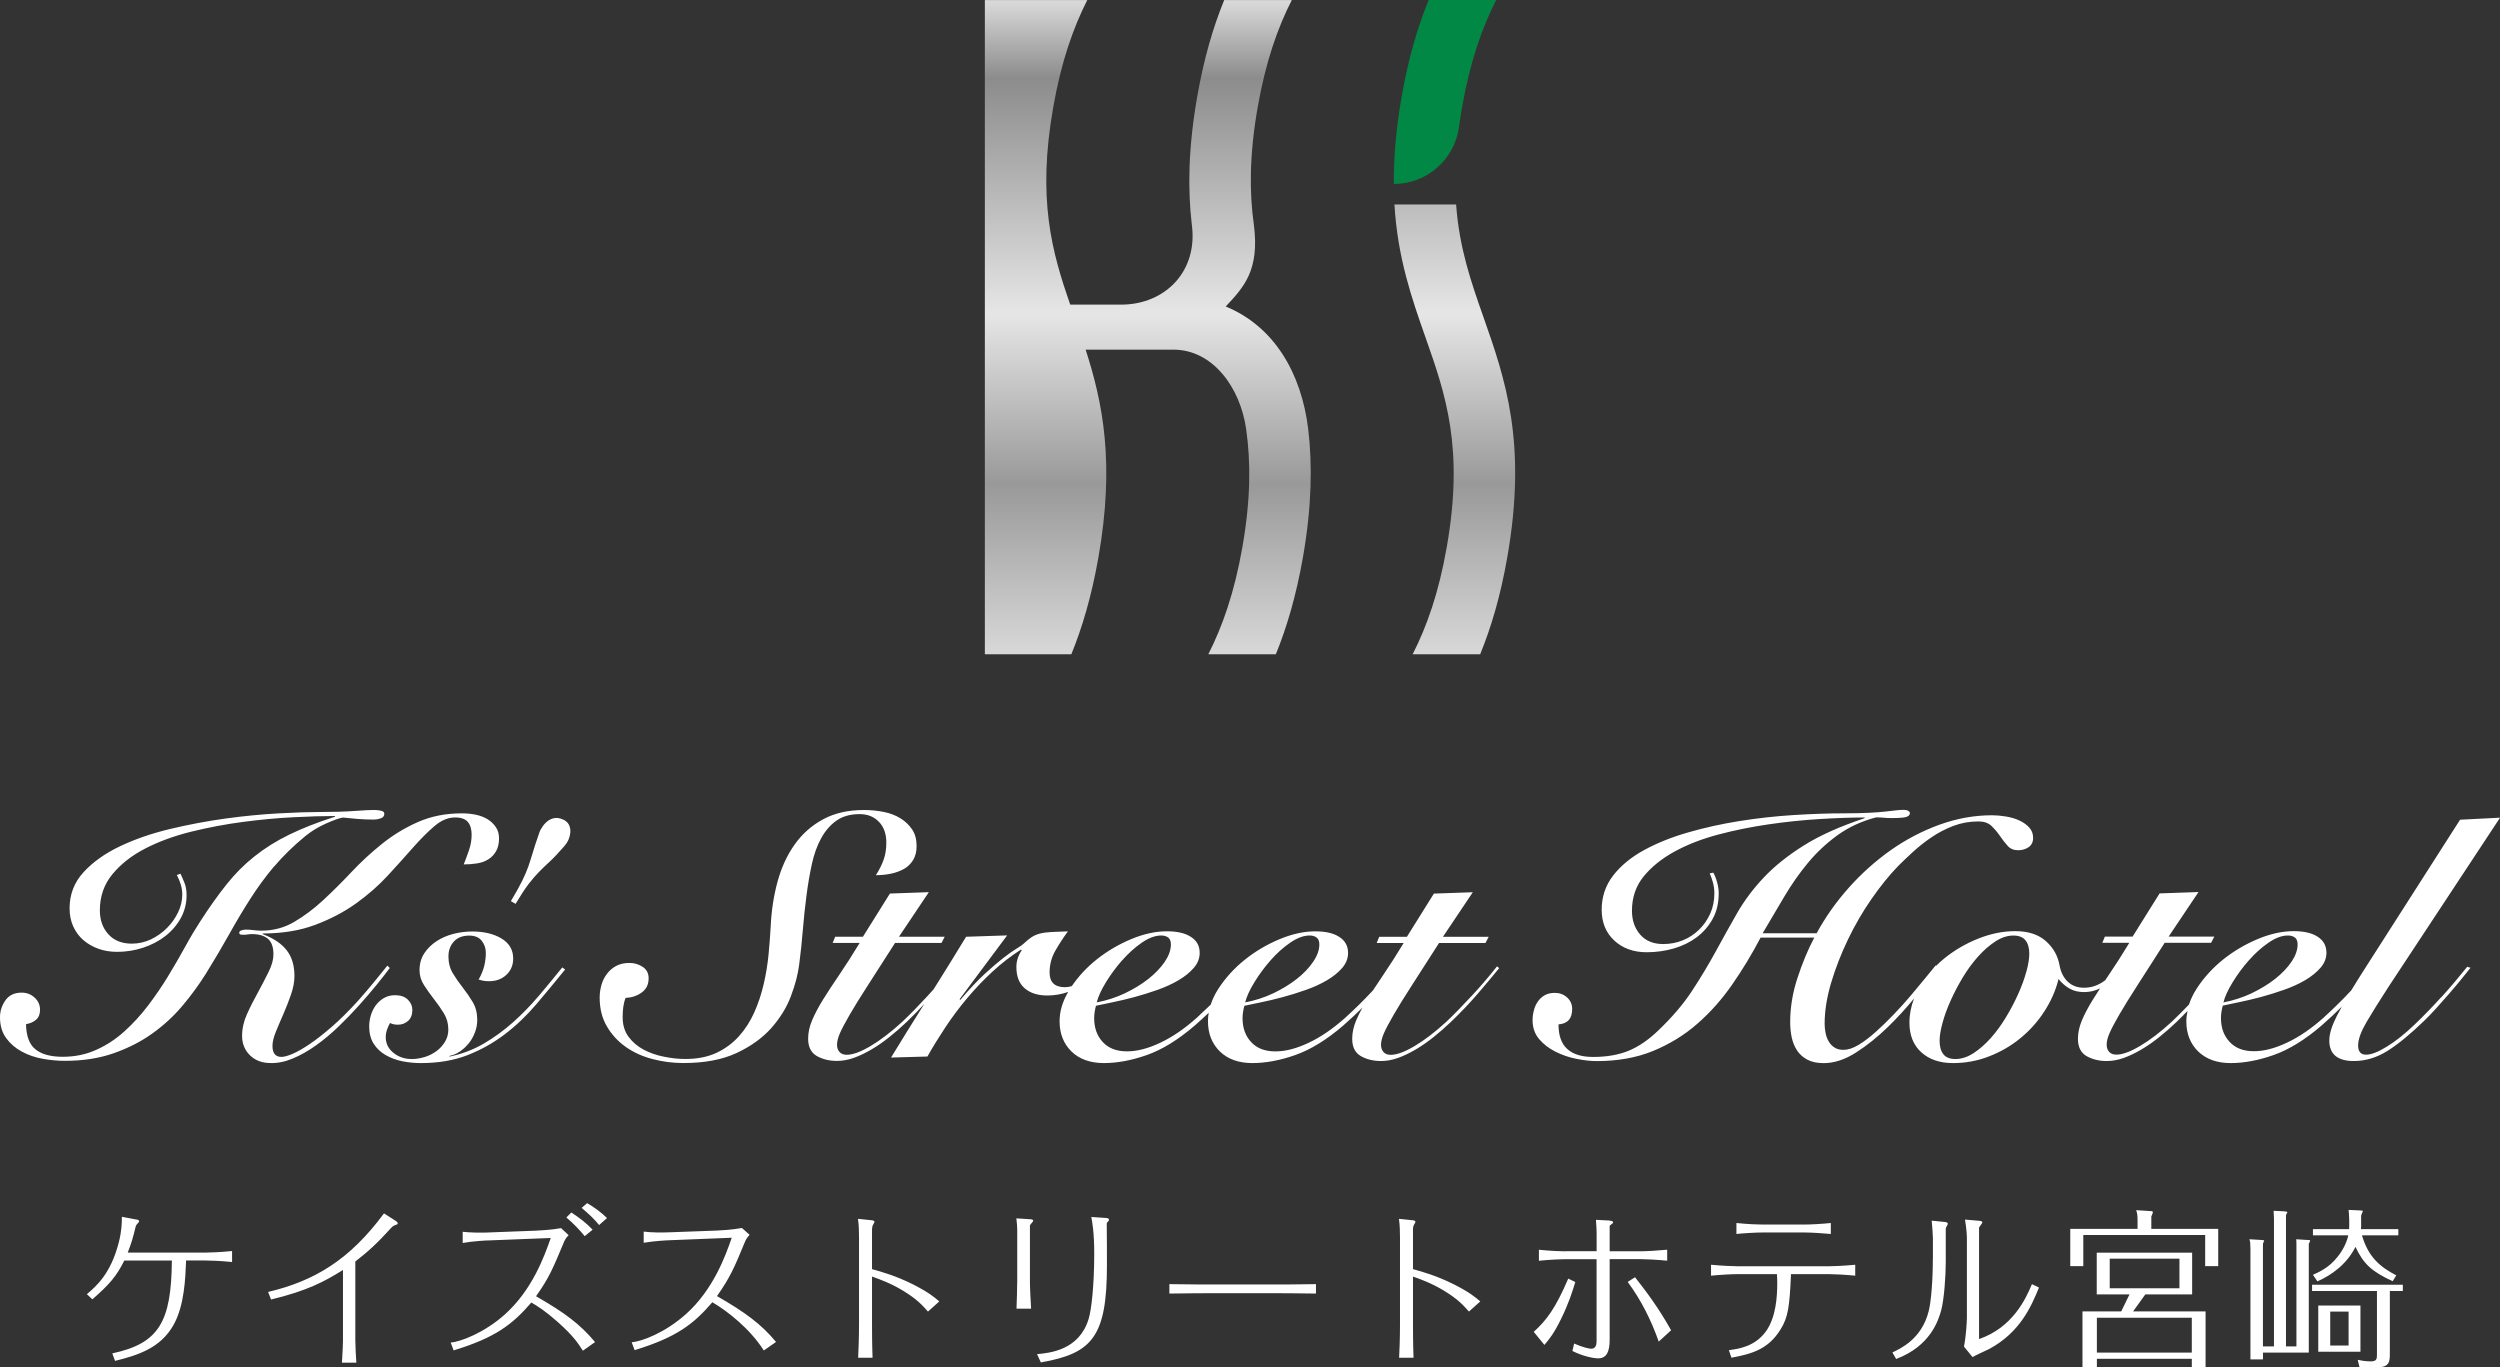
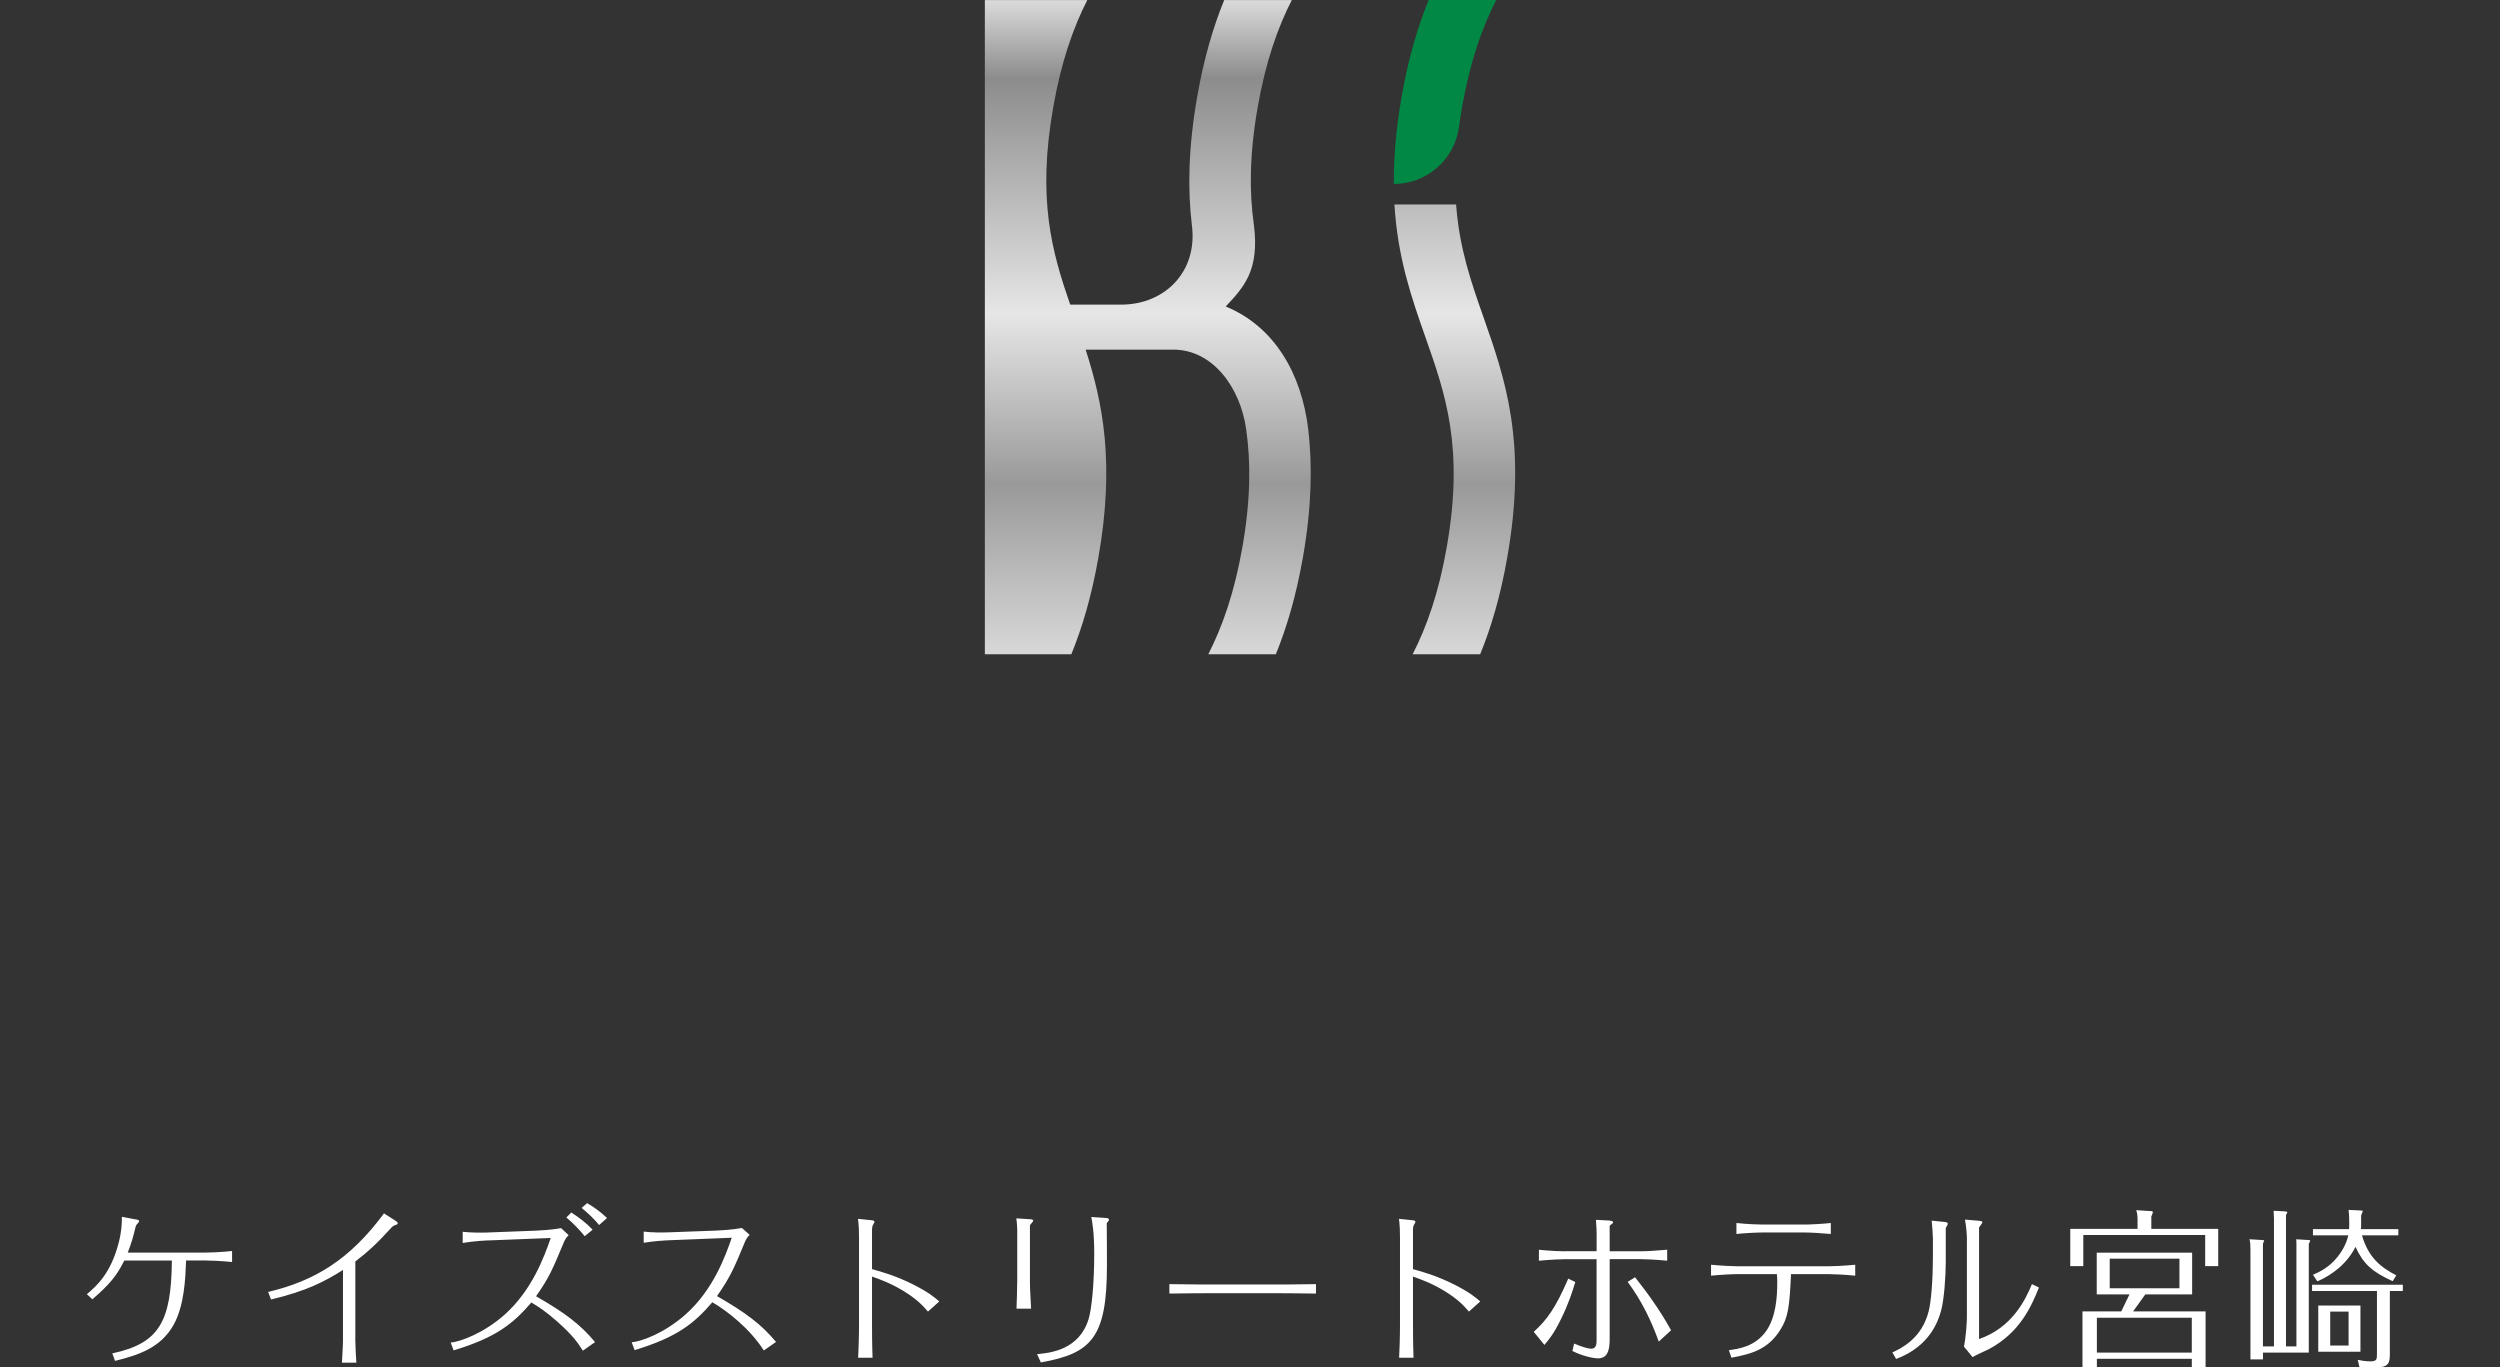
<svg xmlns="http://www.w3.org/2000/svg" viewBox="0 0 512 280">
  <rect x="0" y="0" width="512" height="280" fill="#333333" stroke="none" />
  <defs>
    <linearGradient id="gradient" x1="256" y1="133.99" x2="256" y2="0" gradientUnits="userSpaceOnUse">
      <stop offset="0" stop-color="#d8d8d8" />
      <stop offset=".26" stop-color="#999" />
      <stop offset=".52" stop-color="#e6e6e6" />
      <stop offset=".88" stop-color="#8c8c8c" />
      <stop offset="1" stop-color="#dbdbdb" />
    </linearGradient>
  </defs>
  <path d="M27.93,249.74c.32.07.56.17.56.35,0,.14-.14.32-.25.42-.35.35-.42.56-.46.71-.49,2.07-.88,3.44-1.62,5.31h15.96c.53,0,3.13-.07,5.41-.32v2.25c-2.42-.25-4.74-.31-5.41-.31h-4.01c-.14,3.55-.32,9.24-2.6,13.25-2.67,4.71-7.28,6.15-11.95,7.31l-.56-1.54c9.56-2.04,12.09-6.43,12.2-19.01h-9.74c-1.58,3.16-2.99,4.85-6.54,7.94l-1.13-1.05c1.9-1.62,4.89-4.15,6.54-10.62.6-2.35.63-4.01.63-5.23l2.95.56ZM72.98,279.09c-.07-.91-.21-3.48-.21-4.57v-16.17c2.5-1.93,4.36-3.58,7.52-7.07.21-.18.35-.28.74-.42.32-.07.43-.18.43-.32,0-.21-.32-.42-.39-.49l-2.43-1.55c-7,9.49-14.24,13.85-23.73,16.09l.6,1.55c7.45-1.79,11.04-3.73,14.73-6.05v14.56c0,.07-.04,1.93-.21,4.43h2.95ZM100.24,252.41c-1.93.07-4.01.03-5.48-.14v2.29c2.18-.39,4.96-.53,5.55-.53l12.48-.49c-1.34,3.87-3.83,10.68-9.42,15.68-4.22,3.76-9.07,5.59-11.07,5.73l.6,1.61c8.61-2.63,12.09-5.35,15.92-9.81,1.41.84,2.71,1.62,5.38,3.97,3.27,2.92,4.15,4.32,5.17,5.9l2.5-1.76c-3.06-3.66-6.15-5.98-12.09-9.39,2.67-3.79,3.37-5.48,5.62-10.86.18-.46.46-1.09,1.06-1.65l-1.55-1.44c-2.07.38-4.46.49-5.17.52l-9.49.36ZM121.37,251.84c-1.3-1.37-2.77-2.49-4.36-3.52l-1.02,1.02c1.48,1.23,2.85,2.7,3.76,3.83l1.62-1.33ZM124.32,249.46c-1.13-1.13-2.67-2.25-4.08-3.06l-1.12.98c1.44,1.2,2.56,2.25,3.58,3.51l1.62-1.44ZM137.31,252.37c-1.76.07-3.87.07-5.48-.14v2.29c2.04-.35,4.4-.49,5.55-.53l12.48-.5c-1.26,3.66-3.76,10.62-9.38,15.64-4.36,3.9-9.14,5.62-11.11,5.77l.6,1.61c8.72-2.67,12.13-5.41,15.92-9.81,3.13,1.83,7.73,5.45,10.54,9.88l2.5-1.75c-3.02-3.63-6.22-6.01-12.09-9.39,2.74-3.9,3.62-6.01,5.62-10.86.18-.46.46-1.09,1.06-1.69l-1.58-1.4c-2.04.39-4.43.49-5.13.53l-9.49.35ZM175.93,271c0,3.09-.11,5.51-.18,7.06h2.95c-.11-2.88-.11-6.01-.11-7.06v-9.56c1.58.56,3.76,1.33,6.33,2.88,2.95,1.79,4.08,3.1,5.13,4.29l2.32-2.08c-1.13-.95-2.15-1.83-5.31-3.45-3.65-1.83-6.46-2.6-8.47-3.16v-8.19c.04-.49.07-.7.32-1.09.14-.25.18-.32.18-.39,0-.21-.21-.32-.63-.35l-2.74-.28c.18,1.33.21,2.56.21,3.86v17.51ZM208.32,262.64c0,.49-.07,4.35-.14,5.38h2.99c-.07-1.34-.24-4.01-.24-5.38v-11.67c.03-.18.67-.77.67-.95,0-.25-.32-.32-.67-.32l-2.78-.18c.11.81.18,1.86.18,2.36v10.76ZM213.17,279.02c10.44-1.83,13.53-5.17,13.53-19.86,0-3.02,0-4.92-.04-8.58,0-.11.04-.14.21-.35.07-.04.25-.25.25-.43,0-.28-.42-.35-.49-.35l-3.13-.21c.18.99.6,3.06.6,7.52,0,6.4-.57,11.53-1.16,13.4-1.93,6.29-7.8,6.92-10.55,7.17l.77,1.68ZM239.49,264.92c3.65-.07,7.91-.07,8.47-.07h13.08c.39,0,4.71,0,8.47.07v-1.93c-3.79.07-7.42.07-8.47.07h-13.08c-.77,0-4.22,0-8.47-.07v1.93ZM286.72,271c0,3.09-.1,5.51-.18,7.06h2.95c-.11-2.88-.11-6.01-.11-7.06v-9.56c1.58.56,3.76,1.33,6.33,2.88,2.95,1.79,4.08,3.1,5.13,4.29l2.32-2.08c-1.13-.95-2.15-1.83-5.31-3.45-3.65-1.83-6.46-2.6-8.47-3.16v-8.19c.03-.49.07-.7.32-1.09.14-.25.18-.32.18-.39,0-.21-.21-.32-.63-.35l-2.74-.28c.18,1.33.21,2.56.21,3.86v17.51ZM316.3,275.43c1.02-1.2,1.93-2.32,3.37-5.24,1.58-3.2,2.32-5.55,2.95-7.63l-1.44-.7c-2.64,6.12-4.43,8.51-7.07,10.9l2.18,2.67ZM320.62,256.27c-.85,0-3.06-.07-5.45-.32v2.25c2.49-.25,4.78-.32,5.45-.32h6.36v16.8c0,.7-.17,1.54-1.08,1.54-.43,0-1.66-.25-3.52-1.06l-.35,1.52c2,1.02,4.25,1.51,5.27,1.51,1.79,0,2.36-1.45,2.36-3.83v-16.49h6.33c.98,0,3.3.11,5.45.32v-2.25c-1.83.18-4.26.32-5.45.32h-6.33v-5.1c0-.18.14-.28.35-.42.21-.14.35-.25.35-.42,0-.28-.56-.32-.84-.36l-2.67-.14c.1,1.23.14,2.25.14,2.81v3.62h-6.36ZM342.24,272.44c-2.53-4.54-5.06-7.91-7.38-10.86l-1.51.95c2.78,3.76,4.81,7.84,6.36,12.23l2.53-2.32ZM350.41,261.26c1.79-.18,4.29-.32,5.45-.32h8.05c.07.6.07,1.48.07,1.79,0,2.95-.28,7-2.25,9.84-2.28,3.24-5.73,3.69-7.66,3.94l.53,1.55c4.04-.77,7.52-1.65,10.06-5.8,1.55-2.5,1.83-4.57,2.14-11.32h7.74c.98,0,3.4.11,5.41.32v-2.24c-2.46.24-4.75.31-5.41.31h-18.67c-1.09,0-3.34-.11-5.45-.31v2.24ZM355.62,252.72c1.23-.14,3.97-.31,5.45-.31h8.43c1.4,0,4.04.17,5.45.31v-2.25c-1.65.18-4.19.32-5.45.32h-8.43c-.78,0-3.17-.07-5.45-.32v2.25ZM395.85,257.61c0,4.57-.35,8.89-.84,10.86-1.41,5.73-5.73,7.7-7.45,8.51l.77,1.34c7-2.64,8.64-7.87,9.21-9.91.63-2.32.95-7.14.95-9.95v-6.89c0-.14.42-.77.42-.91,0-.32-.35-.35-.53-.39l-2.77-.28c.1,1.02.25,2.95.25,3.59v4.04ZM405.31,251.39c.6-.84.67-.95.67-1.05,0-.21-.21-.28-.6-.32l-2.95-.25c.25,1.44.39,3.06.39,3.76v16.28c0,.95-.18,3.87-.6,5.97l1.76,2.15c.49-.32,2.92-1.41,3.41-1.66,6.26-3.37,8.58-8.61,10.19-12.58l-1.44-.7c-1.3,3.13-4.01,8.89-10.83,11.25v-22.85ZM440.59,251.67v-2.53c.07-.14.32-.78.32-.84,0-.25-.18-.28-.64-.28l-2.78-.18c.14.42.28.91.28,1.83v2h-13.78v7.63h2.67v-6.37h24.96v6.37h2.67v-7.63h-13.7ZM439.35,265.09h9.6v-8.54h-19.54v8.54h6.71l-1.69,3.48h-7.94v11.43h2.95v-1.72h19.44v1.72h2.82v-11.43h-14.84l2.5-3.48ZM429.44,269.87h19.44v7.14h-19.44v-7.14ZM446.35,263.83h-14.28v-6.05h14.28v6.05ZM465.7,275.74h-2.25v-20.81c0-.21.04-.31.07-.42,0,0,.18-.35.18-.39,0-.14-.07-.14-.67-.18l-2.35-.14c.18.6.18.74.21,1.94v22.67h2.57v-1.4h9.38v-22.29c.04-.07.28-.49.28-.6,0-.14-.07-.18-.67-.18l-2.18-.14c.04.36.04.95.04,1.27v20.67h-2.14v-26.68c0-.24.03-.35.07-.39.04-.07.21-.28.21-.35,0-.21-.28-.21-.7-.25l-2.11-.1c.04.46.04.56.07,1.61v26.15ZM489.43,264.39h2.67v-1.27h-18.59v1.27h13.29v12.94c0,1.02-.04,1.48-1.34,1.48-1.09,0-2.08-.21-2.6-.32l.36,1.48,3.58.04c2.64.04,2.64-1.23,2.64-2.95v-12.66ZM490.76,261.19c-3.13-1.62-5.69-3.59-7.03-8.19h7.45v-1.27h-7.66c0-.21.04-.39.04-.49v-2.29c.03-.14.35-.88.35-.91,0-.1-.04-.1-.49-.14l-2.43-.11c.11.91.18,2.54.11,3.94h-7.41v1.27h7.24c-.46,2.11-1.69,3.79-2.25,4.46-1.69,2.15-3.73,3.06-4.99,3.62l.91,1.34c2.92-1.26,6.05-3.55,7.8-7.06,1.65,3.51,3.34,5.06,7.62,7.03l.74-1.2ZM483.42,267.38h-8.64v9.46h8.64v-9.46ZM480.99,275.57h-3.76v-6.96h3.76v6.96Z" fill="#fff" />
  <path d="M299.44,21.91c1.64-9.3,4.08-16.22,6.98-21.91h-13.83c-2.23,5.46-4.14,11.87-5.52,19.73-1.2,6.79-1.65,12.67-1.61,17.95,6.75,0,12.43-4.99,13.34-11.68.18-1.32.39-2.68.64-4.09" fill="#084" />
  <path d="M298.21,41.87c.66,8.99,3.08,15.89,5.59,23.04,4.44,12.64,9.04,25.72,4.87,49.34-1.38,7.86-3.29,14.27-5.53,19.74h-13.83c2.91-5.7,5.35-12.61,6.98-21.92,3.59-20.38-.26-31.36-4.36-43-2.82-8.02-5.69-16.24-6.35-27.2h12.62ZM250.72,0c-2.23,5.46-4.14,11.87-5.52,19.73-1.86,10.6-1.97,19.06-1.11,26.33,1.26,9.44-5.39,16.33-14.52,16.33h-10.39c-3.73-10.76-6.81-21.57-3.47-40.47,1.64-9.3,4.08-16.22,6.97-21.91h-20.98v133.99h17.71c2.23-5.47,4.14-11.88,5.53-19.74,3.44-19.52.89-31.83-2.6-42.65h17.97c8.08,0,13.73,7.78,14.91,16.33.94,6.61.95,14.27-.78,24.14-1.64,9.31-4.08,16.22-6.98,21.92h13.83c2.23-5.47,4.14-11.88,5.53-19.74,1.86-10.59,1.96-19.05,1.11-26.32-1.39-11.56-7-21.09-16.9-25.17,3.69-3.94,6.95-7.38,5.77-16.7-.94-6.61-.95-14.27.78-24.14,1.64-9.3,4.08-16.22,6.98-21.91h-13.83Z" fill="url(#gradient)" />
-   <path d="M79.81,198.27c-.69.93-1.58,2.07-2.66,3.4s-2.28,2.73-3.58,4.18c-1.3,1.45-2.7,2.91-4.2,4.35-1.5,1.45-3.04,2.74-4.61,3.86-1.57,1.13-3.15,2.03-4.75,2.7-1.6.68-3.14,1-4.61.95-1.72,0-3.12-.53-4.2-1.58-1.08-1.06-1.62-2.38-1.62-3.97,0-1.5.33-2.99,1-4.46.66-1.48,1.42-2.96,2.25-4.46.79-1.45,1.51-2.84,2.17-4.18.67-1.33,1-2.54,1-3.61,0-1.5-.38-2.56-1.14-3.2-.76-.63-1.86-.95-3.28-.95-.24,0-.52.02-.81.07-.3.05-.59.07-.88.07-.15,0-.34-.01-.56-.04-.22-.02-.33-.15-.33-.38s.16-.4.49-.5c.32-.09.6-.14.84-.14.54,0,1.07.04,1.59.11.52.06,1.04.11,1.59.11,2.45,0,4.71-.6,6.75-1.8,2.04-1.2,4.02-2.68,5.94-4.46,1.92-1.78,3.85-3.7,5.79-5.76,1.94-2.06,4.02-3.98,6.24-5.76,2.21-1.78,4.65-3.27,7.34-4.46,2.68-1.19,5.69-1.79,9.03-1.79.98,0,1.93.09,2.84.28.91.19,1.71.5,2.4.92.69.42,1.26.96,1.7,1.61.45.65.66,1.43.66,2.32,0,1.02-.2,1.9-.59,2.6-.39.7-.92,1.26-1.59,1.68-.66.42-1.44.71-2.32.84-.88.14-1.79.21-2.73.21.39-.98.76-1.97,1.1-2.98.35-1.01.52-2.05.52-3.13s-.26-1.99-.78-2.59c-.51-.61-1.39-.92-2.61-.92-1.43,0-2.83.59-4.21,1.76-1.38,1.17-2.83,2.64-4.39,4.39-1.54,1.76-3.27,3.67-5.16,5.73-1.9,2.06-4.07,3.97-6.53,5.73-2.46,1.76-5.25,3.22-8.37,4.39-3.12,1.17-6.7,1.76-10.73,1.76v.14c2.21.84,3.85,1.94,4.9,3.3,1.06,1.35,1.59,3.11,1.59,5.27,0,1.17-.23,2.43-.7,3.79-.47,1.36-.99,2.68-1.55,3.97-.57,1.28-1.08,2.51-1.55,3.65-.47,1.15-.7,2.11-.7,2.91,0,1.5.61,2.25,1.84,2.25.55,0,1.3-.21,2.29-.63.98-.42,2.15-1.09,3.5-2,1.35-.91,2.86-2.1,4.54-3.55,1.66-1.45,3.47-3.23,5.38-5.34,1.33-1.5,2.44-2.81,3.36-3.94.91-1.12,1.78-2.2,2.62-3.23l.52.5M56.17,177.44c1.8-2.13,3.95-4.23,6.46-6.29,1.23-.98,2.6-1.81,4.13-2.49,1.53-.68,2.68-1.09,3.46-1.23.84.1,1.81.19,2.92.28,1.11.09,2.25.14,3.43.14.44,0,.91-.08,1.4-.25.49-.17.74-.48.74-.95,0-.32-.25-.53-.74-.63-.49-.09-.94-.14-1.33-.14-.78,0-2.15.07-4.09.21-1.94.14-4.29.21-7.05.21-2.21,0-5.03.09-8.44.28-3.42.19-7.02.53-10.8,1.05-3.79.52-7.58,1.23-11.4,2.14-3.81.91-7.24,2.1-10.29,3.55-3.05,1.45-5.53,3.21-7.45,5.3-1.92,2.08-2.87,4.55-2.87,7.4,0,1.36.24,2.59.74,3.69.49,1.1,1.18,2.04,2.06,2.81.89.77,1.92,1.36,3.1,1.79,1.18.42,2.45.63,3.83.63,1.81,0,3.59-.28,5.31-.84,1.72-.57,3.24-1.36,4.57-2.39,1.32-1.03,2.38-2.26,3.17-3.69.78-1.43,1.18-2.99,1.18-4.67,0-.98-.14-1.84-.44-2.56-.29-.72-.56-1.34-.81-1.86l-.74.28c.34.65.61,1.3.81,1.96.19.65.3,1.33.3,2.04,0,1.22-.28,2.42-.85,3.62-.57,1.19-1.33,2.27-2.29,3.23-.95.96-2.05,1.73-3.27,2.32-1.23.58-2.54.88-3.91.88-2.07,0-3.68-.65-4.83-1.94-1.16-1.28-1.73-2.91-1.73-4.88,0-2.86.86-5.32,2.58-7.41,1.72-2.08,3.97-3.84,6.75-5.27,2.78-1.43,5.93-2.58,9.45-3.45,3.51-.86,7.06-1.53,10.61-1.99,3.57-.47,7-.79,10.29-.95,3.3-.17,6.12-.25,8.48-.25v.14c-3.64,1.17-6.77,2.4-9.4,3.69-2.63,1.28-4.99,2.76-7.08,4.43-2.1,1.66-4,3.57-5.72,5.73-1.72,2.15-3.52,4.68-5.39,7.58-.98,1.5-2.02,3.23-3.09,5.19-1.08,1.97-2.25,3.98-3.5,6.04-1.25,2.06-2.63,4.07-4.13,6.05-1.5,1.97-3.13,3.73-4.87,5.3-1.74,1.57-3.66,2.82-5.75,3.75-2.09.94-4.36,1.41-6.82,1.41s-4.26-.49-5.53-1.47c-1.29-.99-1.95-2.72-2-5.21.83-.14,1.52-.44,2.06-.91.54-.47.81-1.15.81-2.03,0-.99-.37-1.82-1.11-2.5-.74-.68-1.62-1.02-2.66-1.02-1.47,0-2.58.53-3.32,1.58-.74,1.06-1.11,2.21-1.11,3.48,0,1.68.42,3.1,1.26,4.25.84,1.15,1.91,2.07,3.21,2.77,1.3.7,2.73,1.2,4.28,1.47,1.54.28,3.06.42,4.53.42,3.69,0,7.01-.51,9.96-1.54,2.95-1.03,5.59-2.37,7.93-4.04,2.33-1.66,4.4-3.56,6.19-5.69,1.79-2.13,3.38-4.3,4.76-6.5,1.77-2.86,3.37-5.56,4.8-8.12,1.42-2.55,2.87-4.99,4.35-7.3,1.48-2.32,3.11-4.54,4.9-6.67M110.31,203.99c-1.65,1.94-3.41,3.75-5.28,5.41-1.87,1.66-3.87,3.11-6.01,4.36-2.14,1.24-4.46,2.12-6.97,2.63v-.14c.74-.14,1.44-.43,2.1-.88.66-.44,1.27-.99,1.81-1.65.54-.65.97-1.4,1.29-2.24.33-.85.49-1.71.49-2.6,0-1.4-.31-2.62-.92-3.65-.62-1.03-1.29-2.01-2.03-2.95-.74-.94-1.42-1.91-2.03-2.92-.61-1-.92-2.16-.92-3.47,0-1.22.37-2.24,1.1-3.05.74-.82,1.79-1.23,3.17-1.23,1.13,0,1.98.35,2.54,1.05.56.71.85,1.53.85,2.47,0,.89-.11,1.79-.33,2.7-.23.91-.6,1.84-1.15,2.77.25.09.56.18.92.25.37.07.77.1,1.22.1,1.43,0,2.61-.43,3.54-1.3.93-.87,1.4-1.98,1.4-3.34,0-1.78-.8-3.14-2.4-4.11-1.6-.95-3.58-1.43-5.94-1.43-1.32,0-2.63.16-3.9.49-1.29.33-2.44.83-3.47,1.51-1.04.68-1.87,1.51-2.51,2.49-.64.98-.96,2.13-.96,3.44,0,1.08.3,2.09.92,3.06.62.96,1.29,1.91,2.03,2.85.74.94,1.41,1.91,2.03,2.91.62,1.01.92,2.12.92,3.34,0,.88-.22,1.71-.66,2.45-.45.75-1.02,1.4-1.73,1.93-.72.54-1.52.95-2.43,1.23-.91.28-1.8.42-2.69.42-1.43,0-2.67-.42-3.72-1.26-1.06-.84-1.59-1.92-1.59-3.24,0-.51.09-1.02.26-1.51.17-.49.38-.95.62-1.37.44.23.98.35,1.62.35.79,0,1.47-.26,2.07-.77.58-.52.88-1.27.88-2.25,0-.8-.31-1.51-.92-2.11-.61-.61-1.48-.91-2.62-.91-.88,0-1.65.2-2.32.6-.66.4-1.22.9-1.66,1.51-.44.61-.77,1.29-.99,2.04-.22.75-.33,1.49-.33,2.24,0,1.41.31,2.59.92,3.55.62.96,1.42,1.73,2.44,2.31,1.01.58,2.13,1.01,3.39,1.27,1.26.25,2.52.38,3.8.38,3.59,0,6.77-.54,9.55-1.61,2.77-1.08,5.33-2.51,7.67-4.29,2.34-1.78,4.48-3.83,6.45-6.14,1.97-2.32,3.94-4.7,5.91-7.13l-.59-.42c-1.58,1.96-3.19,3.92-4.83,5.86M168.17,171.68c.83-1.52,1.88-2.73,3.13-3.61,1.25-.89,2.84-1.34,4.76-1.34,1.62,0,2.94.53,3.95,1.58,1.01,1.05,1.51,2.47,1.51,4.25,0,1.31-.18,2.49-.55,3.51-.37,1.03-.9,2.09-1.59,3.17,1.08,0,2.13-.11,3.14-.32,1.01-.22,1.89-.55,2.66-.99.76-.44,1.38-1.05,1.84-1.82.47-.78.7-1.72.7-2.85,0-1.35-.3-2.49-.92-3.4-.62-.91-1.42-1.67-2.4-2.28-.98-.61-2.13-1.04-3.43-1.3-1.3-.26-2.64-.39-4.02-.39-3.25,0-6.03.63-8.37,1.9-2.34,1.26-4.28,2.98-5.83,5.16-1.55,2.18-2.72,4.72-3.51,7.62-.79,2.91-1.26,5.97-1.4,9.2-.1,1.78-.25,3.69-.44,5.73-.2,2.04-.53,4.06-1,6.07-.47,2.02-1.1,3.93-1.92,5.76-.81,1.82-1.85,3.45-3.13,4.88-1.28,1.43-2.82,2.56-4.61,3.41-1.8.84-3.92,1.26-6.38,1.26-1.38,0-2.82-.15-4.35-.46-1.52-.3-2.92-.78-4.17-1.44-1.25-.66-2.29-1.54-3.1-2.63-.82-1.1-1.22-2.45-1.22-4.04,0-.65.04-1.31.11-1.97.08-.65.24-1.31.49-1.97,1.22-.05,2.32-.4,3.28-1.09.96-.68,1.44-1.65,1.44-2.92,0-1.03-.4-1.81-1.22-2.35-.81-.53-1.71-.8-2.69-.8-1.03,0-1.93.19-2.69.59-.76.39-1.4.94-1.92,1.62-.52.68-.9,1.43-1.14,2.28-.24.84-.37,1.71-.37,2.6,0,2.25.49,4.22,1.48,5.9.98,1.69,2.28,3.09,3.87,4.21,1.6,1.13,3.43,1.96,5.5,2.49,2.06.54,4.15.81,6.27.81,4.33,0,7.95-.68,10.87-2.03,2.93-1.36,5.3-3.06,7.13-5.1,1.81-2.04,3.17-4.22,4.05-6.57.89-2.34,1.45-4.52,1.7-6.53.3-2.29.55-4.63.74-7.02.2-2.39.44-4.72.74-6.99.29-2.27.66-4.42,1.1-6.46.44-2.04,1.08-3.82,1.92-5.35M301.35,204.02c1.87-2.01,3.61-4.04,5.24-6.11l.44.36c-1.13,1.4-2.56,3.11-4.28,5.12-1.72,2.01-3.62,4-5.68,5.97-1.13,1.08-2.3,2.1-3.51,3.06-1.2.96-2.42,1.81-3.65,2.53-1.23.72-2.43,1.3-3.61,1.72-1.18.42-2.34.63-3.47.63-1.57,0-2.95-.34-4.13-1.01-1.18-.68-1.77-1.87-1.77-3.55,0-1.22.27-2.47.81-3.76.34-.82.78-1.7,1.29-2.62-1.21,1.2-2.53,2.44-3.97,3.7-3.39,2.91-6.65,4.91-9.78,6.01-3.12,1.1-6.06,1.65-8.81,1.65s-5.02-.79-6.64-2.38c-1.62-1.59-2.44-3.65-2.44-6.19,0-.57.05-1.15.15-1.73-.91.87-1.86,1.74-2.89,2.64-3.39,2.91-6.65,4.91-9.77,6.01-3.13,1.1-6.06,1.65-8.81,1.65s-5.02-.79-6.64-2.38c-1.62-1.59-2.43-3.65-2.43-6.19,0-2.02.6-4.02,1.76-6-1.34.47-2.76.73-4.26.73-1.97,0-3.51-.49-4.65-1.48-1.13-.98-1.7-2.43-1.7-4.35,0-1.22.37-2.36,1.1-3.44l-.14-.14c-2.07,1.32-4.03,2.83-5.9,4.56-1.87,1.74-3.6,3.56-5.21,5.48-1.6,1.92-3.07,3.89-4.42,5.93-1.35,2.04-2.57,4.02-3.65,5.94l-7.45.21c2.23-3.68,4.51-7.32,6.8-10.96-1.15,1.25-2.35,2.48-3.64,3.71-1.13,1.08-2.3,2.1-3.51,3.06-1.2.96-2.42,1.81-3.65,2.53-1.23.72-2.43,1.3-3.61,1.72-1.18.42-2.34.63-3.47.63-1.58,0-2.95-.34-4.13-1.01-1.18-.68-1.77-1.87-1.77-3.55,0-1.22.27-2.47.81-3.76.55-1.29,1.3-2.71,2.25-4.25.96-1.55,2.08-3.25,3.36-5.13,1.28-1.87,2.65-4.03,4.13-6.46h-5.53l.52-1.27h5.68l5.53-8.85,7.97-.28-6.12,9.13h9.37l-.66,1.27h-9.51c-2.21,3.47-4.08,6.38-5.61,8.75-1.53,2.36-2.74,4.33-3.65,5.9-.91,1.57-1.58,2.82-1.99,3.75-.42.94-.63,1.76-.63,2.46,0,.61.17,1.1.52,1.48.34.38.83.56,1.48.56,1.23,0,2.85-.59,4.87-1.79,2.01-1.19,4.17-2.85,6.49-4.96,1.57-1.49,3.3-3.25,5.16-5.27.44-.46.84-.94,1.27-1.41,2.22-3.53,4.44-7.11,6.64-10.74l8.41-.28-9.74,13.07.14.14c1.87-2.2,3.53-3.97,4.98-5.3,1.46-1.33,2.72-2.42,3.8-3.26,1.08-.85,1.99-1.48,2.73-1.93.74-.44,1.28-.83,1.62-1.16.54-.52,1.04-.92,1.51-1.22.47-.31,1.02-.54,1.66-.71s1.41-.27,2.32-.32c.91-.05,2.05-.09,3.43-.14-.93,1.26-1.79,2.58-2.58,3.96-.79,1.38-1.18,2.87-1.18,4.46,0,2.02,1.05,3.02,3.17,3.02.46,0,.93-.09,1.38-.22,1.37-2,3.03-3.81,5.03-5.41,2.16-1.73,4.53-3.13,7.11-4.21,2.58-1.08,5.03-1.61,7.34-1.61,2.11,0,3.76.38,4.94,1.16,1.19.77,1.77,1.85,1.77,3.26,0,1.12-.4,2.15-1.22,3.09-.81.93-1.86,1.78-3.14,2.53-1.28.75-2.72,1.41-4.31,1.97-1.6.56-3.19,1.06-4.76,1.48-1.57.42-3.05.77-4.42,1.05-1.38.28-2.51.52-3.39.71-.25.94-.37,1.78-.37,2.53,0,2.02.59,3.65,1.77,4.91,1.18,1.27,2.83,1.9,4.94,1.9s4.34-.59,6.82-1.76c2.49-1.17,4.98-2.88,7.49-5.12.96-.88,1.91-1.78,2.85-2.69.36-1.1.88-2.2,1.59-3.28,1.43-2.2,3.22-4.17,5.38-5.91,2.16-1.73,4.54-3.13,7.12-4.21,2.58-1.08,5.03-1.61,7.33-1.61,2.12,0,3.76.38,4.94,1.16,1.18.77,1.77,1.85,1.77,3.26,0,1.12-.4,2.15-1.21,3.09-.82.93-1.86,1.78-3.14,2.53-1.28.75-2.72,1.41-4.32,1.97-1.6.56-3.18,1.06-4.76,1.48-1.57.42-3.05.77-4.42,1.05-1.38.28-2.51.52-3.39.71-.25.94-.37,1.78-.37,2.53,0,2.02.59,3.65,1.77,4.91,1.18,1.27,2.82,1.9,4.94,1.9s4.34-.59,6.82-1.76c2.49-1.17,4.98-2.88,7.49-5.12,1.92-1.74,3.77-3.55,5.53-5.45.07-.07.13-.14.19-.21.66-1.01,1.35-2.06,2.13-3.2,1.28-1.87,2.65-4.03,4.13-6.46h-5.53l.52-1.27h5.67l5.53-8.85,7.97-.28-6.12,9.13h9.37l-.66,1.27h-9.51c-2.21,3.47-4.09,6.38-5.61,8.75-1.53,2.36-2.74,4.33-3.65,5.9-.91,1.57-1.58,2.82-1.99,3.75-.42.94-.63,1.76-.63,2.46,0,.61.18,1.1.52,1.48.34.38.83.56,1.48.56,1.22,0,2.85-.59,4.87-1.79,2.01-1.19,4.17-2.85,6.49-4.96,1.57-1.49,3.29-3.25,5.16-5.27M229.8,196.68c-1.24,1.43-2.36,2.93-3.31,4.5-.96,1.57-1.59,2.94-1.88,4.11,2.02-.38,3.93-1,5.75-1.86,1.82-.87,3.43-1.85,4.83-2.95,1.4-1.1,2.51-2.28,3.36-3.51.83-1.24,1.25-2.42,1.25-3.55,0-.66-.19-1.13-.55-1.41-.37-.28-.85-.42-1.44-.42-1.23,0-2.56.5-3.98,1.48-1.42.98-2.76,2.19-4.02,3.62M260.21,196.68c-1.26,1.43-2.36,2.93-3.32,4.5-.96,1.57-1.59,2.94-1.88,4.11,2.02-.38,3.93-1,5.75-1.86,1.82-.87,3.43-1.85,4.83-2.95,1.4-1.1,2.52-2.28,3.35-3.51.84-1.24,1.26-2.42,1.26-3.55,0-.66-.18-1.13-.56-1.41-.37-.28-.84-.42-1.44-.42-1.22,0-2.55.5-3.98,1.48-1.42.98-2.77,2.19-4.02,3.62M499.98,204.24c1.82-2.01,3.59-4.1,5.31-6.25l.67.21c-.59.75-1.27,1.59-2.03,2.53-.77.93-1.57,1.89-2.4,2.84-.84.96-1.68,1.92-2.55,2.88-.86.96-1.71,1.84-2.54,2.64-2.86,2.76-5.37,4.82-7.56,6.18-2.18,1.35-4.46,2.03-6.82,2.03-3.34,0-5.02-1.41-5.02-4.21,0-1.32.5-2.96,1.51-4.96.3-.59.66-1.26,1.06-1.98-1.27,1.27-2.65,2.57-4.19,3.91-3.39,2.91-6.65,4.91-9.78,6.01-3.12,1.1-6.06,1.65-8.81,1.65s-5.01-.79-6.64-2.38c-1.62-1.59-2.43-3.65-2.43-6.19,0-.7.1-1.4.24-2.1-.75.77-1.51,1.55-2.31,2.31-1.13,1.08-2.3,2.1-3.5,3.06-1.21.96-2.42,1.81-3.65,2.53-1.23.72-2.43,1.3-3.61,1.72-1.18.42-2.34.63-3.47.63-1.57,0-2.95-.34-4.13-1.01-1.18-.68-1.77-1.87-1.77-3.55,0-1.22.27-2.47.81-3.76.54-1.29,1.29-2.71,2.25-4.25.46-.73.95-1.51,1.47-2.31-1.02.5-2.11.76-3.26.76s-2.12-.23-2.95-.7c-.84-.47-1.6-1.12-2.29-1.97-.58,2.34-1.56,4.55-2.92,6.64-1.35,2.09-2.99,3.91-4.9,5.48-1.92,1.57-4.06,2.81-6.42,3.72-2.36.92-4.82,1.37-7.38,1.37-2.7,0-4.87-.74-6.49-2.21-1.62-1.47-2.43-3.5-2.43-6.08,0-1.7.33-3.34.95-4.94-1.64,1.99-3.4,3.93-5.31,5.79-2.12,2.06-4.3,3.82-6.57,5.27-2.26,1.45-4.47,2.18-6.64,2.18-1.33,0-2.43-.24-3.32-.7-.89-.47-1.58-1.09-2.1-1.86-.51-.77-.89-1.66-1.11-2.67-.22-1.01-.32-2.07-.32-3.2,0-2.95.48-5.93,1.47-8.95.98-3.02,2.13-5.8,3.46-8.33h-10.99c-1.77,3.37-3.71,6.58-5.83,9.63-2.11,3.04-4.5,5.73-7.16,8.04-2.65,2.32-5.67,4.16-9.04,5.55-3.37,1.38-7.22,2.07-11.54,2.07-1.24,0-2.61-.15-4.14-.46-1.53-.3-2.96-.79-4.31-1.47-1.35-.68-2.47-1.54-3.36-2.6-.88-1.06-1.32-2.33-1.32-3.83,0-.66.08-1.32.26-2,.17-.68.44-1.29.81-1.82.37-.54.83-.97,1.4-1.3.57-.33,1.27-.49,2.1-.49.98,0,1.82.32,2.51.95.69.63,1.03,1.42,1.03,2.35,0,1.97-.94,3.02-2.8,3.15,0,2.3.6,3.98,1.81,5.06,1.21,1.08,2.96,1.61,5.27,1.61,2.75,0,5.15-.41,7.19-1.23,2.04-.82,4.07-2.19,6.08-4.11,2.9-2.76,5.25-5.51,7.04-8.26,1.79-2.73,3.41-5.44,4.87-8.11,1.45-2.67,2.9-5.27,4.35-7.8,1.46-2.53,3.26-4.94,5.43-7.24,2.16-2.29,4.87-4.47,8.15-6.53,3.26-2.06,7.44-3.93,12.5-5.62v-.14c-2.75,0-5.84.11-9.25.32-3.42.21-6.9.57-10.44,1.09-3.54.51-6.99,1.21-10.33,2.1-3.35.89-6.32,2.05-8.93,3.48-2.61,1.43-4.71,3.13-6.31,5.09-1.6,1.97-2.39,4.31-2.39,7.03,0,1.96.57,3.59,1.69,4.88,1.13,1.29,2.7,1.93,4.72,1.93,1.43,0,2.76-.26,4.02-.77,1.26-.51,2.36-1.24,3.32-2.18.96-.93,1.72-2.04,2.29-3.3.56-1.27.84-2.65.84-4.15,0-.75-.1-1.49-.3-2.22-.2-.72-.42-1.34-.66-1.86l.74-.14c.3.51.56,1.17.78,1.97.22.79.33,1.55.33,2.25,0,2.02-.42,3.77-1.25,5.27-.84,1.5-1.93,2.75-3.28,3.76-1.36,1.01-2.92,1.77-4.68,2.28-1.78.51-3.62.77-5.54.77-2.7,0-4.92-.8-6.64-2.4-1.72-1.59-2.58-3.7-2.58-6.31s.77-4.94,2.32-6.96c1.55-2.02,3.64-3.75,6.27-5.2,2.63-1.45,5.64-2.67,9.04-3.65,3.39-.98,6.93-1.77,10.62-2.35,3.69-.59,7.39-1,11.1-1.23,3.72-.23,7.16-.35,10.36-.35,2.06,0,3.76-.04,5.09-.11,1.33-.07,2.44-.15,3.32-.25.89-.09,1.6-.18,2.17-.25.57-.07,1.1-.1,1.59-.1.39,0,.7.07.92.21.22.14.33.28.33.42,0,.37-.23.64-.7.81-.47.17-1.51.24-3.13.24-.54,0-1.05-.02-1.52-.07-.46-.05-1-.07-1.59-.07-3,.79-5.63,2.02-7.89,3.65-2.26,1.64-4.28,3.53-6.05,5.66-1.77,2.13-3.39,4.45-4.87,6.95-1.47,2.5-2.95,5-4.42,7.48h11.06c1.78-3.28,3.96-6.38,6.57-9.31,2.61-2.93,5.47-5.49,8.59-7.7,3.13-2.2,6.46-3.94,10-5.23,3.54-1.28,7.13-1.93,10.77-1.93.88,0,1.83.08,2.84.25s1.92.43,2.73.81c.82.37,1.49.85,2.03,1.43.54.59.81,1.3.81,2.14s-.31,1.48-.92,1.9c-.61.43-1.34.63-2.17.63-.89,0-1.6-.3-2.13-.91-.55-.6-1.07-1.28-1.59-2.04-.51-.75-1.09-1.42-1.73-2.04-.64-.6-1.52-.91-2.66-.91-1.81,0-3.53.31-5.12.91-1.6.61-3.07,1.38-4.42,2.29-1.35.91-2.61,1.89-3.77,2.95-1.15,1.05-2.2,2.05-3.13,2.98-1.82,1.88-3.64,4.13-5.46,6.75-1.82,2.62-3.43,5.4-4.83,8.32-1.41,2.93-2.55,5.88-3.44,8.85-.88,2.97-1.33,5.77-1.33,8.4,0,.6.06,1.22.19,1.86.12.63.33,1.21.63,1.72.29.52.69.94,1.18,1.26.49.33,1.1.49,1.84.49.94,0,1.97-.33,3.1-1.01,1.13-.68,2.31-1.57,3.54-2.68,1.23-1.1,2.47-2.3,3.72-3.61,1.26-1.32,2.43-2.61,3.51-3.9,1.08-1.29,2.07-2.47,2.95-3.55.21-.25.39-.47.57-.7.17-.2.33-.41.5-.61.39-.47.72-.88,1-1.22l.1.07c.53-.53,1.08-1.03,1.67-1.51,2.11-1.71,4.45-3.07,7.01-4.08,2.55-1.01,5.06-1.51,7.52-1.51,2.66,0,4.74.68,6.27,2.03,1.53,1.36,2.45,3,2.8,4.92.25,1.41.8,2.53,1.66,3.37.86.84,1.98,1.27,3.36,1.27s2.58-.38,3.76-1.12c.19-.12.39-.27.58-.41.27-.4.52-.78.81-1.21,1.28-1.87,2.66-4.03,4.13-6.46h-5.53l.52-1.27h5.68l5.53-8.85,7.97-.28-6.12,9.13h9.36l-.66,1.27h-9.51c-2.22,3.47-4.08,6.38-5.61,8.75-1.52,2.36-2.74,4.33-3.65,5.9-.91,1.57-1.58,2.82-1.99,3.75-.42.94-.63,1.76-.63,2.46,0,.61.17,1.1.52,1.48.34.38.84.56,1.48.56,1.22,0,2.85-.59,4.86-1.79,2.02-1.19,4.18-2.85,6.49-4.96,1.1-1.04,2.27-2.22,3.51-3.51.36-1.1.89-2.2,1.6-3.3,1.43-2.2,3.22-4.17,5.38-5.91,2.16-1.73,4.54-3.13,7.12-4.21,2.58-1.08,5.03-1.61,7.34-1.61,2.11,0,3.76.38,4.94,1.16,1.18.77,1.77,1.85,1.77,3.26,0,1.12-.4,2.15-1.22,3.09-.81.93-1.86,1.78-3.13,2.53-1.28.75-2.72,1.41-4.32,1.97-1.59.56-3.18,1.06-4.75,1.48-1.58.42-3.05.77-4.42,1.05-1.38.28-2.51.52-3.39.71-.25.94-.37,1.78-.37,2.53,0,2.02.59,3.65,1.78,4.91,1.17,1.27,2.82,1.9,4.94,1.9s4.33-.59,6.82-1.76,4.98-2.88,7.49-5.12c1.91-1.74,3.76-3.55,5.53-5.45.05-.05.09-.09.13-.14.53-.87,1.09-1.78,1.71-2.77l20.57-32.17,8.19-.42-22.79,34.56c-1.92,2.95-3.44,5.4-4.58,7.34-1.13,1.94-1.7,3.53-1.7,4.74,0,1.27.54,1.9,1.62,1.9s2.43-.53,4.2-1.61c1.77-1.07,3.66-2.57,5.68-4.49,1.87-1.78,3.71-3.68,5.53-5.69M415.01,198.97c.4-1.45.59-2.68.59-3.65,0-1.17-.26-2.09-.78-2.74-.52-.65-1.34-.98-2.47-.98-1.23,0-2.46.4-3.69,1.2-1.23.8-2.41,1.83-3.54,3.09-1.13,1.26-2.18,2.69-3.14,4.28-.95,1.59-1.79,3.18-2.5,4.78-.72,1.59-1.27,3.12-1.66,4.57-.4,1.45-.59,2.67-.59,3.65,0,1.17.26,2.08.77,2.73.51.66,1.34.99,2.47.99,1.22,0,2.46-.4,3.69-1.19,1.23-.8,2.41-1.83,3.54-3.09,1.13-1.27,2.17-2.69,3.13-4.29.96-1.59,1.8-3.19,2.51-4.78.71-1.59,1.27-3.11,1.66-4.56M460.56,196.68c-1.26,1.43-2.36,2.93-3.32,4.5-.96,1.57-1.59,2.94-1.88,4.11,2.01-.38,3.93-1,5.75-1.86,1.81-.87,3.43-1.85,4.83-2.95,1.4-1.1,2.52-2.28,3.36-3.51.83-1.24,1.25-2.42,1.25-3.55,0-.66-.18-1.13-.55-1.41-.37-.28-.85-.42-1.44-.42-1.23,0-2.56.5-3.98,1.48-1.42.98-2.77,2.19-4.02,3.62M115.32,167.85c-.59-.28-1.15-.38-1.66-.32-.52.07-.98.26-1.4.56-.42.3-.79.68-1.1,1.12-.32.45-.56.88-.7,1.3-.59,1.68-1.03,3.03-1.33,4.04-.3,1.01-.6,1.97-.92,2.88-.32.91-.74,1.9-1.26,2.95-.51,1.05-1.29,2.44-2.32,4.17l.96.56c1.03-1.73,1.92-3.08,2.65-4.04.74-.96,1.45-1.79,2.14-2.49.69-.7,1.43-1.42,2.22-2.14.79-.73,1.77-1.77,2.95-3.12.34-.38.63-.81.85-1.3.22-.49.35-1.01.4-1.55.05-.53-.04-1.04-.26-1.51-.22-.47-.63-.85-1.22-1.13" fill="#fff" />
</svg>